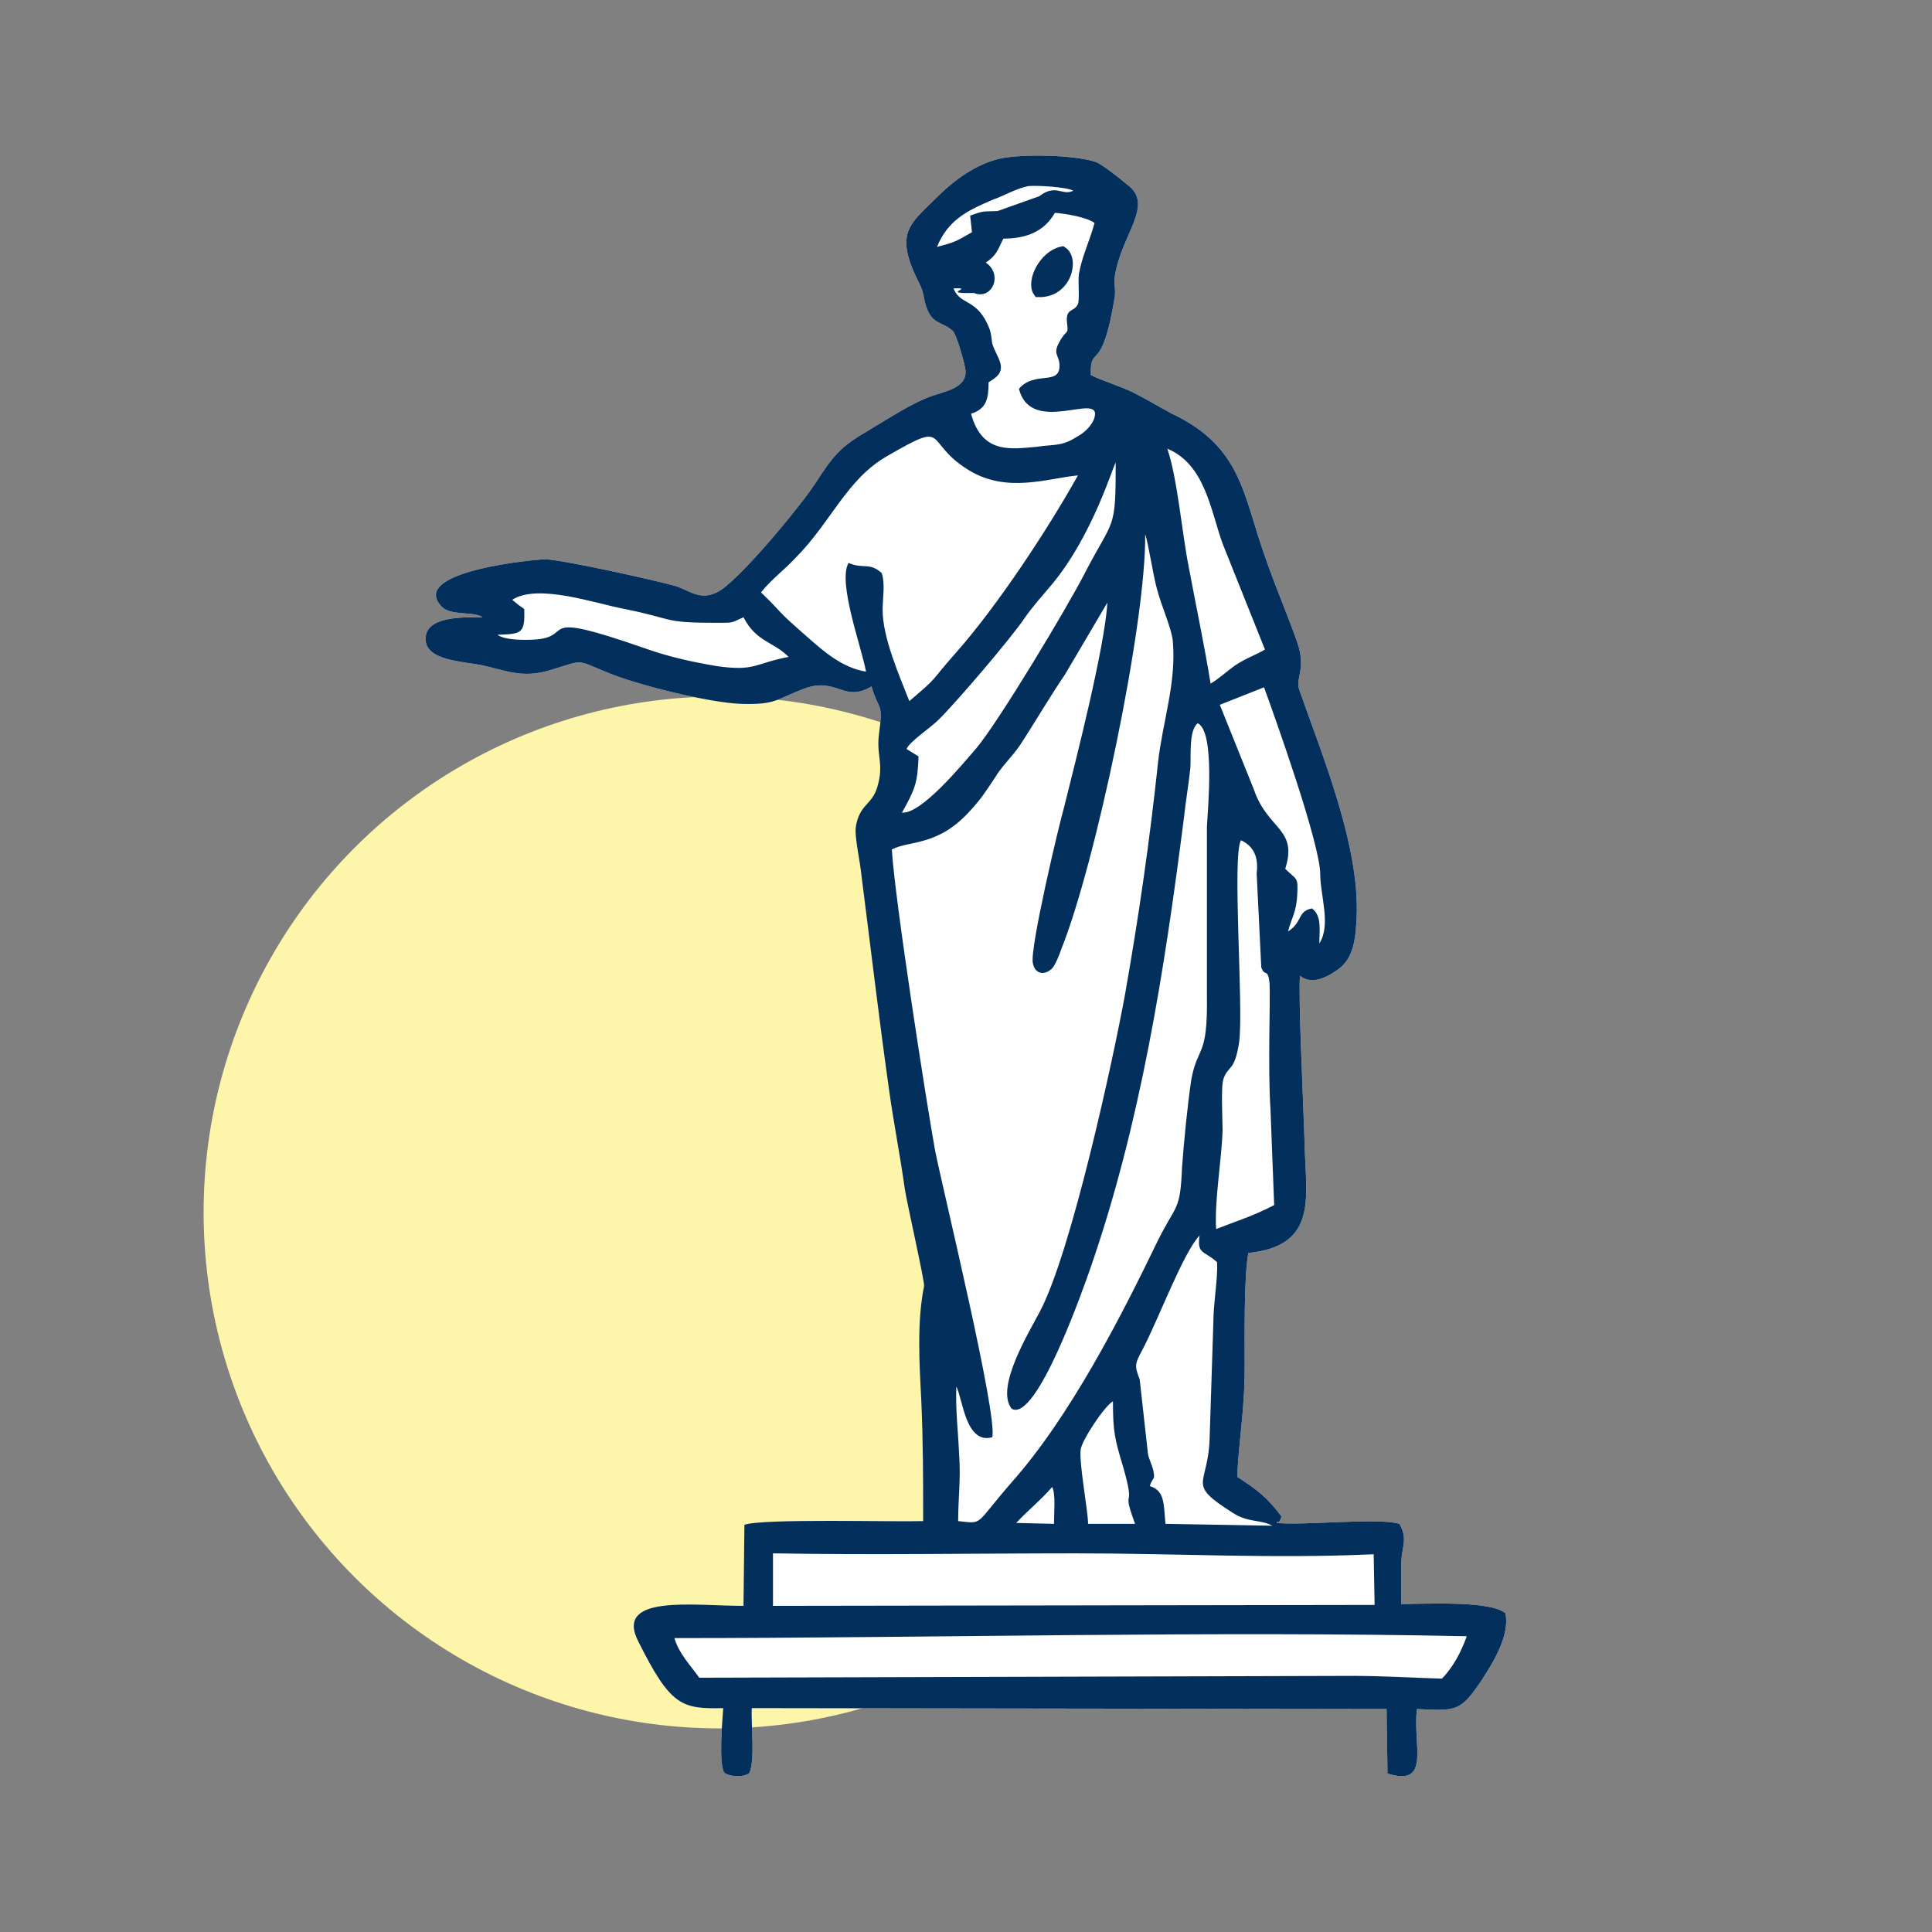
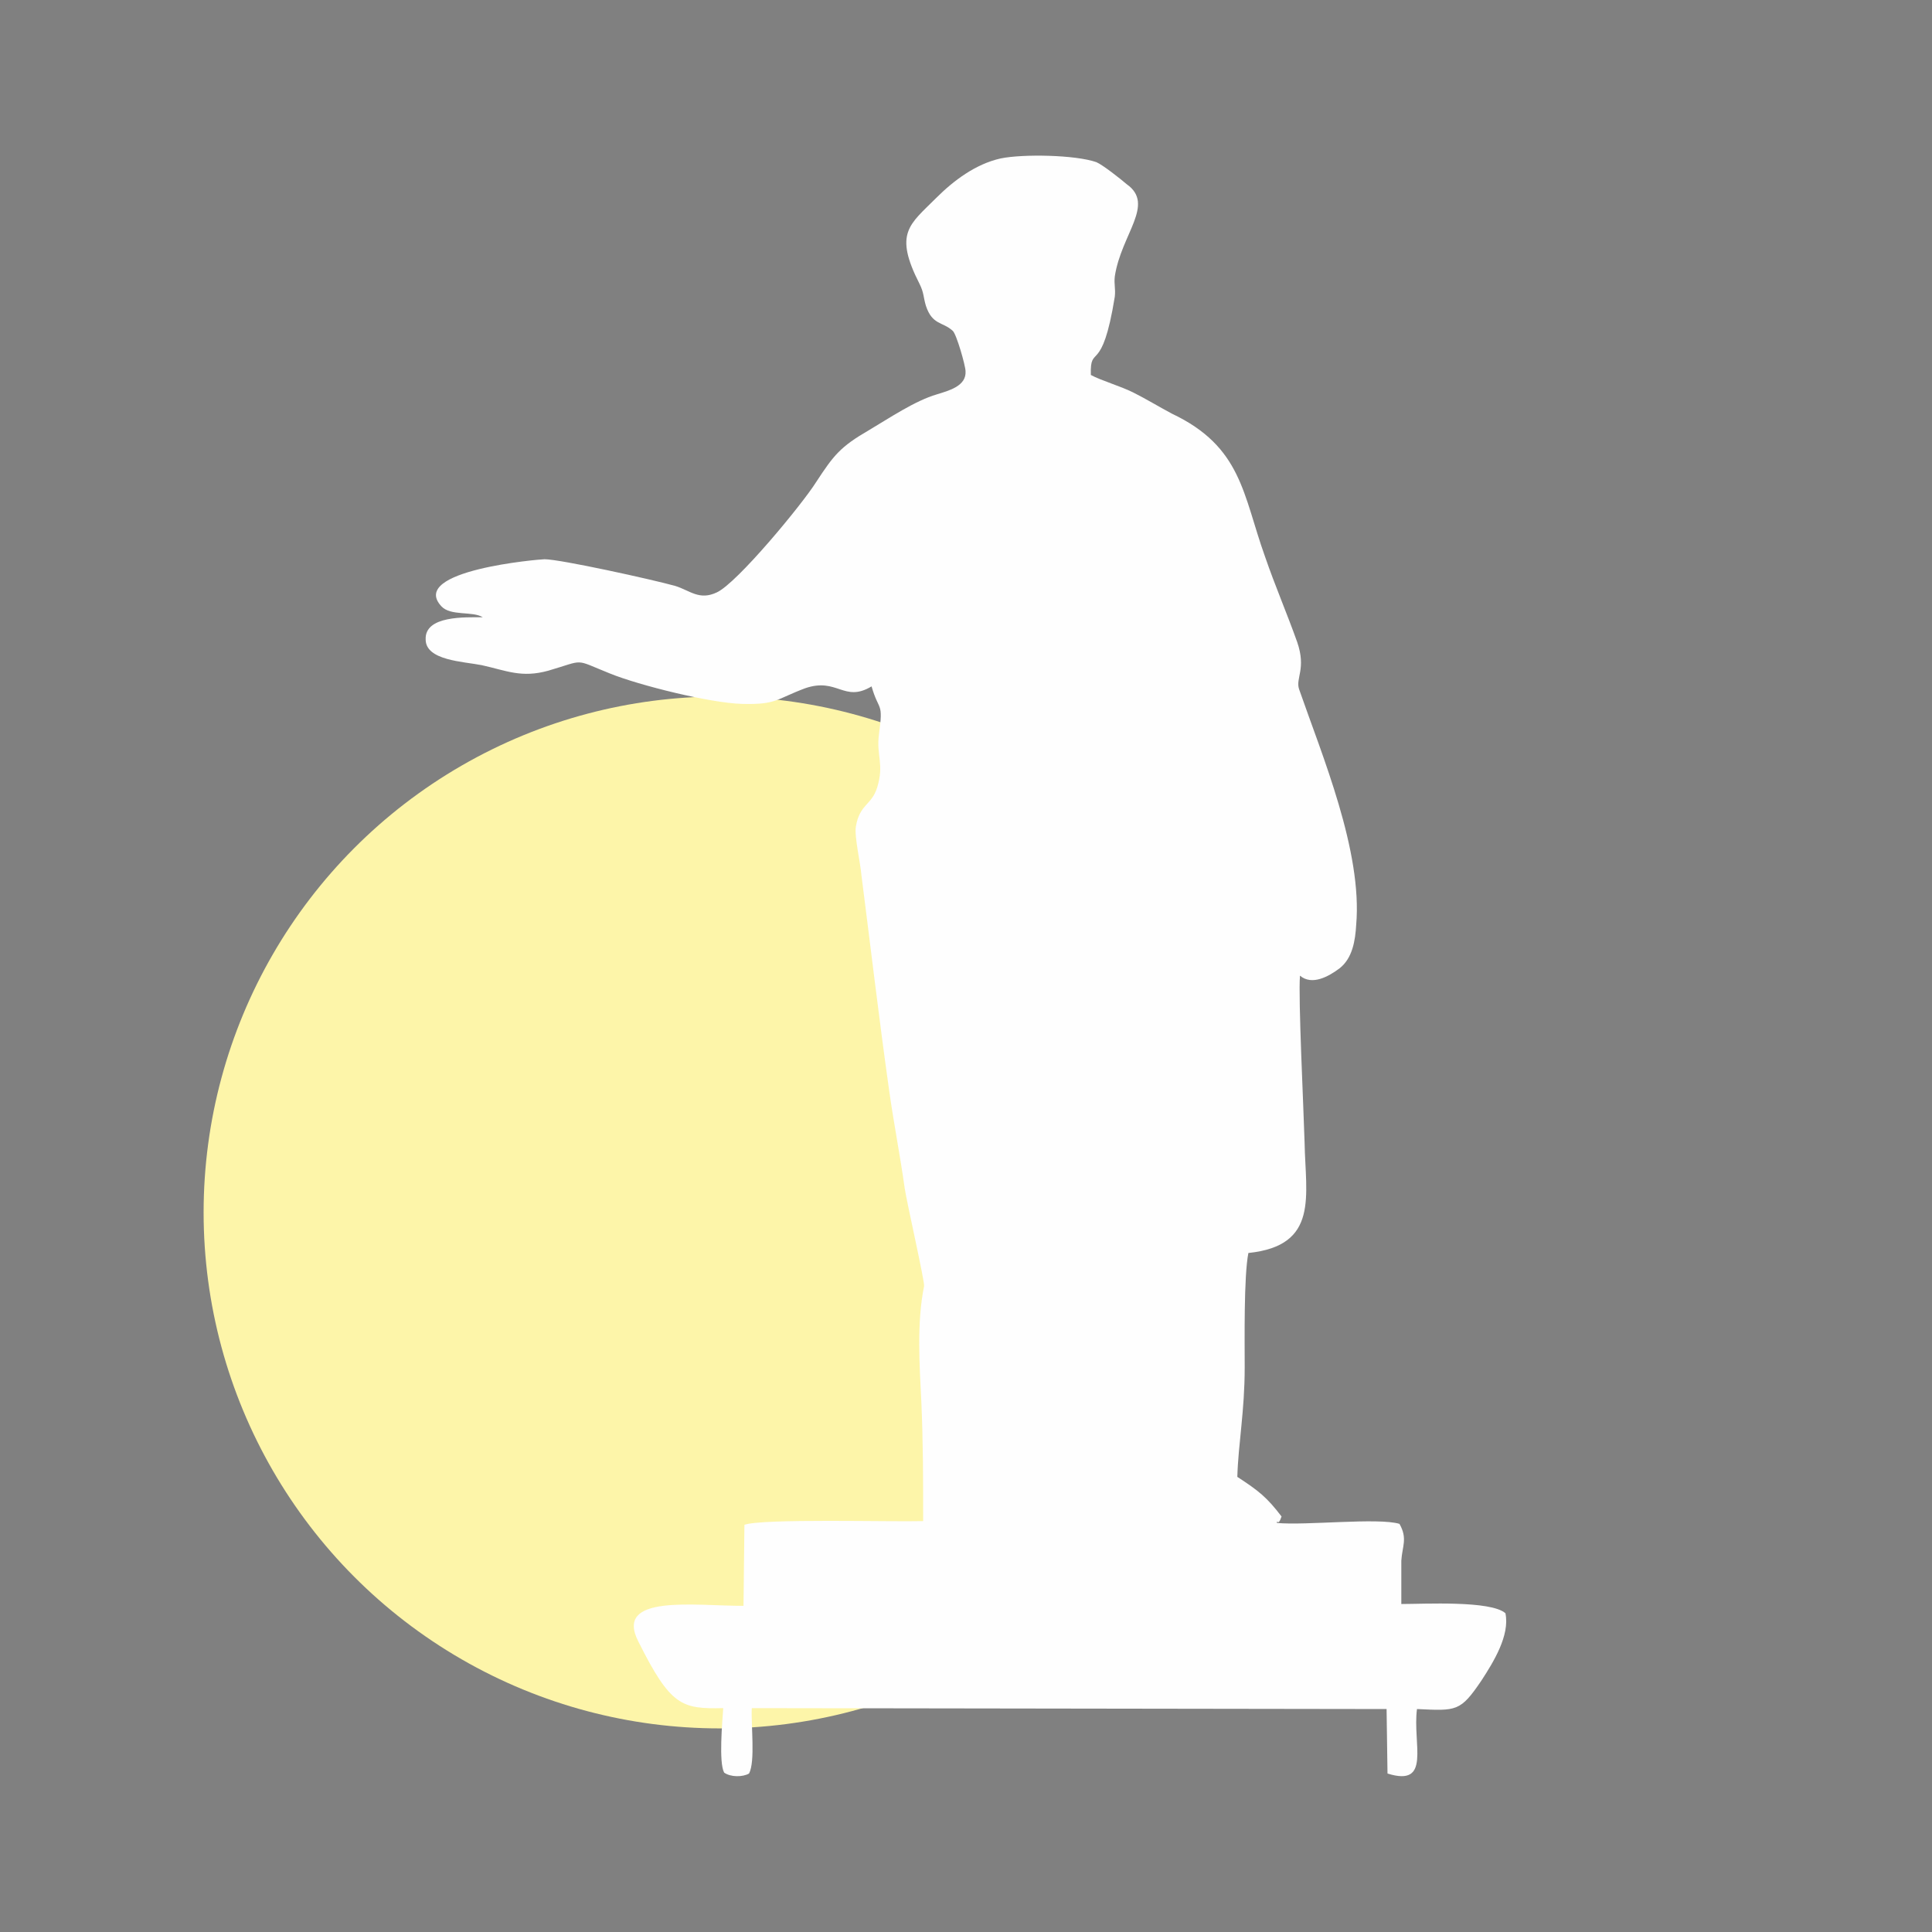
<svg xmlns="http://www.w3.org/2000/svg" xml:space="preserve" width="140px" height="140px" version="1.1" style="shape-rendering:geometricPrecision; text-rendering:geometricPrecision; image-rendering:optimizeQuality; fill-rule:evenodd; clip-rule:evenodd" viewBox="0 0 20.97 20.97">
  <rect x="0" y="0" width="20.97" height="20.97" fill="#808080" stroke="none" />
  <defs>
    <style type="text/css">
   
    .str0 {stroke:#032F5C;stroke-width:0.11;stroke-miterlimit:22.926}
    .fil2 {fill:none}
    .fil1 {fill:#FEFEFE}
    .fil0 {fill:#FDF5A9}
    .fil3 {fill:#032F5C}
   
  </style>
  </defs>
  <g id="Слой_x0020_1">
    <circle class="fil0" cx="7.81" cy="13.16" r="5.6" />
    <path class="fil1" d="M15.21 17.41c0.25,0 0.97,-0.04 1.13,0.1 0.05,0.24 -0.13,0.53 -0.26,0.73 -0.23,0.34 -0.27,0.33 -0.7,0.31 -0.05,0.38 0.16,0.85 -0.32,0.7l-0.01 -0.7 -6.89 -0.01c-0.01,0.18 0.04,0.58 -0.03,0.71 -0.07,0.04 -0.2,0.04 -0.27,-0.01 -0.06,-0.11 -0.02,-0.55 -0.01,-0.7 -0.45,0.01 -0.57,-0.02 -0.92,-0.72 -0.27,-0.52 0.6,-0.39 1.14,-0.39l0.01 -0.88c0.2,-0.07 1.6,-0.03 1.94,-0.04 0,-0.45 0,-0.85 -0.02,-1.3 -0.02,-0.4 -0.05,-0.86 0.03,-1.25 0.01,-0.04 -0.19,-0.92 -0.21,-1.06 -0.05,-0.36 -0.12,-0.71 -0.17,-1.07 -0.11,-0.78 -0.2,-1.55 -0.3,-2.33 -0.01,-0.13 -0.08,-0.43 -0.06,-0.53 0.04,-0.24 0.17,-0.23 0.23,-0.42 0.08,-0.26 -0.01,-0.34 0.02,-0.58 0.05,-0.36 0,-0.24 -0.08,-0.52 -0.3,0.18 -0.37,-0.1 -0.72,0.02 -0.32,0.12 -0.31,0.18 -0.69,0.17 -0.34,-0.01 -1.11,-0.2 -1.43,-0.33 -0.4,-0.16 -0.26,-0.15 -0.67,-0.03 -0.29,0.08 -0.45,0 -0.72,-0.06 -0.2,-0.04 -0.61,-0.05 -0.61,-0.28 -0.01,-0.26 0.43,-0.24 0.62,-0.24 -0.11,-0.07 -0.35,-0.01 -0.45,-0.12 -0.36,-0.39 1.07,-0.51 1.12,-0.51 0.17,0 1.17,0.22 1.42,0.29 0.16,0.05 0.26,0.16 0.45,0.07 0.22,-0.1 0.93,-0.96 1.08,-1.2 0.19,-0.29 0.26,-0.38 0.57,-0.56 0.22,-0.13 0.5,-0.32 0.74,-0.39 0.13,-0.04 0.32,-0.09 0.31,-0.25 0,-0.06 -0.1,-0.41 -0.14,-0.44 -0.11,-0.1 -0.22,-0.06 -0.29,-0.27 -0.03,-0.1 -0.02,-0.14 -0.07,-0.24 -0.28,-0.55 -0.11,-0.64 0.18,-0.93 0.19,-0.19 0.43,-0.37 0.7,-0.43 0.24,-0.05 0.81,-0.04 1.04,0.04 0.07,0.03 0.26,0.18 0.33,0.24 0.31,0.22 -0.06,0.54 -0.13,1 -0.01,0.09 0.01,0.13 0,0.22 -0.14,0.87 -0.27,0.5 -0.26,0.85 0.11,0.06 0.32,0.12 0.46,0.19 0.14,0.07 0.27,0.15 0.42,0.23 0.76,0.36 0.77,0.88 1.01,1.55 0.11,0.32 0.24,0.62 0.35,0.93 0.1,0.29 -0.02,0.39 0.02,0.51 0.25,0.72 0.69,1.76 0.62,2.56 -0.01,0.17 -0.04,0.36 -0.18,0.47 -0.12,0.09 -0.3,0.19 -0.43,0.08 -0.02,0.24 0.04,1.45 0.05,1.81 0.01,0.58 0.16,1.12 -0.61,1.2 -0.05,0.25 -0.04,0.95 -0.04,1.24 0,0.48 -0.07,0.83 -0.08,1.19 0.23,0.15 0.32,0.22 0.48,0.43 -0.04,0.12 -0.05,0.02 -0.05,0.07 0.31,0.03 1.1,-0.06 1.33,0.01 0.09,0.16 0.03,0.24 0.02,0.4 0,0.16 0,0.32 0,0.47z" />
    <rect class="fil2" width="20.97" height="20.97" />
-     <path class="fil3" d="M15.65 18.22c-0.33,-0.01 -0.64,-0.03 -0.98,-0.03l-7.08 0.02c-0.1,-0.14 -0.22,-0.26 -0.27,-0.43 2.78,0 5.85,-0.08 8.6,-0.02 -0.06,0.17 -0.15,0.34 -0.27,0.46zm-7.26 -0.79l0 -0.57c1.1,0.02 2.18,0 3.28,0 1.09,0 2.15,0.06 3.24,0.01l0.01 0.55 -6.53 0.01zm2.64 -0.9c0.13,-0.14 0.27,-0.25 0.39,-0.39 0.04,0.07 0.02,0.29 0.02,0.4l-0.41 -0.01zm0.78 0.01c0,-0.14 -0.1,-0.66 -0.08,-0.81 0.02,-0.11 0.26,-0.47 0.35,-0.52 0,0.33 0.02,0.41 0.11,0.71 0.15,0.52 -0.03,0.18 0.13,0.62l-0.51 0zm0.67 -0.41c0.03,-0.1 0.06,-0.06 0.04,-0.16 -0.01,-0.06 -0.05,-0.13 -0.06,-0.19l-0.09 -0.81c-0.06,-0.15 -0.05,-0.17 0.03,-0.32 0.17,-0.32 0.44,-1.05 0.62,-1.24 -0.03,0.21 0.05,0.16 0.19,0.29 0.01,0.18 -0.04,0.44 -0.04,0.65l-0.04 1.24c-0.01,0.55 -0.27,0.5 0.25,0.83 0.17,0.11 0.3,0.07 0.43,0.14l-1.16 -0.02c-0.02,-0.23 -0.01,-0.36 -0.17,-0.41zm0.72 -2.79c-0.02,-0.3 0.06,-0.75 0.07,-1.07 0,-0.12 -0.02,-0.48 0.01,-0.56 0.05,-0.15 0.12,-0.07 0.17,-0.4 0.05,-0.38 -0.08,-2.02 0.02,-2.19 0.15,0.07 0.19,0.2 0.17,0.36l0.05 1.02c0.04,0.11 0.07,0 0.09,0.17 0.01,0.19 -0.02,0.92 0.01,1.37l0.04 1.04c-0.23,0.12 -0.4,0.17 -0.63,0.26zm0.52 -5.88c0.12,0.33 0.61,1.7 0.61,2.03 0,0.23 0.12,0.55 -0.01,0.75 0,-0.14 0.03,-0.3 -0.08,-0.38 -0.16,0.03 -0.1,0.15 -0.26,0.25 0.04,-0.15 0.09,-0.21 0.1,-0.39 0.01,-0.21 0,-0.16 -0.13,-0.29 0.14,-0.44 -0.19,-0.42 -0.34,-0.86l-0.37 -0.92 0.48 -0.19zm-1.7 -0.92c-0.03,0.49 -0.34,1.7 -0.47,2.22 -0.06,0.21 -0.37,1.52 -0.34,1.69 0.02,0.12 0.12,0.14 0.2,0.07 0.04,-0.03 0.09,-0.16 0.11,-0.22 0.37,-0.92 0.92,-3.53 0.91,-4.5 0.03,0.07 0.09,0.47 0.13,0.6 0.04,0.16 0.16,0.43 0.17,0.56 0.04,0.45 -0.11,0.87 -0.16,1.31 -0.09,0.85 -0.21,1.68 -0.36,2.53 -0.13,0.71 -0.58,2.78 -0.92,3.43 -0.12,0.23 -0.49,0.83 -0.31,1.06 0.27,0.16 0.79,-1.34 0.85,-1.51 0.55,-1.58 0.81,-3.25 1.02,-4.9 0.02,-0.18 0.05,-0.36 0.07,-0.54 0.01,-0.13 -0.02,-0.41 0.08,-0.49 0.19,0.09 0.11,0.93 0.1,1.12l0 1.84c0.01,0.68 -0.1,0.53 -0.17,0.91 -0.04,0.27 -0.08,0.67 -0.1,0.95 -0.02,0.48 -0.06,0.39 -0.26,0.79 -0.41,0.85 -0.96,1.92 -1.59,2.63 -0.41,0.47 -0.3,0.45 -0.58,0.42 0,-0.26 0.03,-0.46 0.01,-0.73 -0.01,-0.24 -0.04,-0.48 -0.03,-0.73 0.07,0.13 0.1,0.63 0.39,0.55 0.06,-0.24 -0.53,-2.66 -0.62,-3.11 -0.09,-0.49 -0.44,-2.74 -0.47,-3.27 0.19,-0.1 0.5,-0.03 0.85,-0.42 0.12,-0.13 0.17,-0.21 0.27,-0.36 0.07,-0.12 0.18,-0.22 0.27,-0.35 0.17,-0.26 0.32,-0.52 0.49,-0.77l0.46 -0.78zm-5.04 0.49c-1.18,-0.41 -0.74,-0.13 -1.15,-0.09 -0.13,0.01 -0.35,0.01 -0.43,-0.05 0.26,-0.01 0.3,-0.01 0.29,-0.28 -0.03,-0.02 -0.04,-0.03 -0.07,-0.05l-0.06 -0.05c0.28,-0.18 0.9,0.04 1.22,0.1 0.55,0.11 0.4,0.15 1,0.15 0.2,0 0.15,0 0.29,-0.06 0.14,0.27 0.32,0.26 0.49,0.43 -0.37,0.07 -0.36,0.16 -0.78,0.1 -0.29,-0.05 -0.52,-0.1 -0.8,-0.2zm2.86 1.1c0.03,-0.08 0.26,-0.23 0.35,-0.32 0.21,-0.21 0.79,-0.89 0.93,-1.1 0.09,-0.13 0.2,-0.25 0.3,-0.37 0.44,-0.53 0.66,-1.28 0.69,-1.32 0,0.76 -0.02,0.59 -0.34,1.21 -0.19,0.37 -0.94,1.62 -1.18,1.9 -0.14,0.16 -0.59,0.71 -0.8,0.69 0.14,-0.25 0.17,-0.32 0.18,-0.61l-0.13 -0.08zm-1.58 -1.7c0.11,-0.14 0.26,-0.25 0.37,-0.37 0.39,-0.39 0.56,-0.86 1,-1.11 0.69,-0.4 0.38,-0.16 0.88,0.15 0.42,0.26 0.86,0.09 1.19,0.06 -0.33,0.59 -0.87,1.41 -1.32,1.92 -0.31,0.35 -0.17,0.24 -0.51,0.53 -0.11,-0.28 -0.29,-0.69 -0.29,-0.99 0,-0.13 0.03,-0.28 -0.01,-0.4 -0.13,-0.12 -0.2,-0.04 -0.36,-0.11 -0.12,0.21 0.14,0.91 0.19,1.18 -0.25,-0.04 -0.45,-0.21 -0.63,-0.37 -0.39,-0.34 -0.23,-0.22 -0.51,-0.49zm4.88 0.99c-0.07,-0.43 -0.16,-0.85 -0.24,-1.28 -0.07,-0.35 -0.12,-0.95 -0.23,-1.27 0.41,0.17 0.47,0.67 0.6,1.03l0.46 1.15c-0.1,0.06 -0.2,0.09 -0.32,0.17 -0.1,0.07 -0.17,0.14 -0.27,0.2zm-2.25 -4.83c0.24,0 0.44,-0.07 0.56,-0.28 0.13,0.01 0.35,0.05 0.43,0.11 -0.05,0.19 -0.14,0.37 -0.17,0.56 -0.01,0.08 0.01,0.27 -0.01,0.32 -0.04,0.09 -0.13,0.04 -0.12,0.19 0.02,0.16 0,0.07 -0.08,0.22 -0.08,0.14 0,0.14 0,0.26 0,0.22 -0.27,0.05 -0.44,0.25 0.13,0.52 0.9,0.02 0.82,0.31 -0.02,0.08 -0.11,0.17 -0.19,0.21 -0.17,0.11 -0.25,0.08 -0.44,0.11 -0.26,0.02 -0.59,0.09 -0.71,-0.36 0.17,-0.05 0.19,-0.17 0.19,-0.34l0.03 -0.02c0.2,-0.12 0.06,-0.24 0.01,-0.4 -0.01,-0.06 -0.01,-0.11 -0.03,-0.16 -0.13,-0.34 -0.32,-0.25 -0.39,-0.44 0.25,-0.01 -0.17,0.06 0.22,0.05 0.2,0.08 0.32,-0.2 0.13,-0.33 0.12,-0.08 0.13,-0.14 0.19,-0.26zm-0.72 0.09c0.12,-0.29 0.32,-0.39 0.6,-0.51 0.14,-0.05 0.25,-0.12 0.39,-0.15 0.1,-0.01 0.42,0.01 0.49,0.05 -0.12,0.06 -0.19,-0.08 -0.37,0.06l-0.45 0.16c-0.17,0.01 -0.13,-0.01 -0.3,0.05l0.02 0.18c-0.17,0.1 -0.19,0.11 -0.38,0.16zm-4.93 4.02c-0.19,0 -0.63,-0.02 -0.62,0.24 0,0.23 0.41,0.24 0.61,0.28 0.27,0.06 0.43,0.14 0.72,0.06 0.41,-0.12 0.27,-0.13 0.67,0.03 0.32,0.13 1.09,0.32 1.43,0.33 0.38,0.01 0.37,-0.05 0.69,-0.17 0.35,-0.12 0.42,0.16 0.72,-0.02 0.08,0.28 0.13,0.16 0.08,0.52 -0.03,0.24 0.06,0.32 -0.02,0.58 -0.06,0.19 -0.19,0.18 -0.23,0.42 -0.02,0.1 0.05,0.4 0.06,0.53 0.1,0.78 0.19,1.55 0.3,2.33 0.05,0.36 0.12,0.71 0.17,1.07 0.02,0.14 0.22,1.02 0.21,1.06 -0.08,0.39 -0.05,0.85 -0.03,1.25 0.02,0.45 0.02,0.85 0.02,1.3 -0.34,0.01 -1.74,-0.03 -1.94,0.04l-0.01 0.88c-0.54,0 -1.41,-0.13 -1.14,0.39 0.35,0.7 0.47,0.73 0.92,0.72 -0.01,0.15 -0.05,0.59 0.01,0.7 0.07,0.05 0.2,0.05 0.27,0.01 0.07,-0.13 0.02,-0.53 0.03,-0.71l6.89 0.01 0.01 0.7c0.48,0.15 0.27,-0.32 0.32,-0.7 0.43,0.02 0.47,0.03 0.7,-0.31 0.13,-0.2 0.31,-0.49 0.26,-0.73 -0.16,-0.14 -0.88,-0.1 -1.13,-0.1 0,-0.15 0,-0.31 0,-0.47 0.01,-0.16 0.07,-0.24 -0.02,-0.4 -0.23,-0.07 -1.02,0.02 -1.33,-0.01 0,-0.05 0.01,0.05 0.05,-0.07 -0.16,-0.21 -0.25,-0.28 -0.48,-0.43 0.01,-0.36 0.08,-0.71 0.08,-1.19 0,-0.29 -0.01,-0.99 0.04,-1.24 0.77,-0.08 0.62,-0.62 0.61,-1.2 -0.01,-0.36 -0.07,-1.57 -0.05,-1.81 0.13,0.11 0.31,0.01 0.43,-0.08 0.14,-0.11 0.17,-0.3 0.18,-0.47 0.07,-0.8 -0.37,-1.84 -0.62,-2.56 -0.04,-0.12 0.08,-0.22 -0.02,-0.51 -0.11,-0.31 -0.24,-0.61 -0.35,-0.93 -0.24,-0.67 -0.25,-1.19 -1.01,-1.55 -0.15,-0.08 -0.28,-0.16 -0.42,-0.23 -0.14,-0.07 -0.35,-0.13 -0.46,-0.19 -0.01,-0.35 0.12,0.02 0.26,-0.85 0.01,-0.09 -0.01,-0.13 0,-0.22 0.07,-0.46 0.44,-0.78 0.13,-1 -0.07,-0.06 -0.26,-0.21 -0.33,-0.24 -0.23,-0.08 -0.8,-0.09 -1.04,-0.04 -0.27,0.06 -0.51,0.24 -0.7,0.43 -0.29,0.29 -0.46,0.38 -0.18,0.93 0.05,0.1 0.04,0.14 0.07,0.24 0.07,0.21 0.18,0.17 0.29,0.27 0.04,0.03 0.14,0.38 0.14,0.44 0.01,0.16 -0.18,0.21 -0.31,0.25 -0.24,0.07 -0.52,0.26 -0.74,0.39 -0.31,0.18 -0.38,0.27 -0.57,0.56 -0.15,0.24 -0.86,1.1 -1.08,1.2 -0.19,0.09 -0.29,-0.02 -0.45,-0.07 -0.25,-0.07 -1.25,-0.29 -1.42,-0.29 -0.05,0 -1.48,0.12 -1.12,0.51 0.1,0.11 0.34,0.05 0.45,0.12z" />
-     <path class="fil3 str0" d="M11.27 3.17c0.31,0.01 0.39,-0.36 0.26,-0.44 -0.2,0.04 -0.34,0.33 -0.26,0.44z" />
+     <path class="fil3 str0" d="M11.27 3.17z" />
  </g>
</svg>